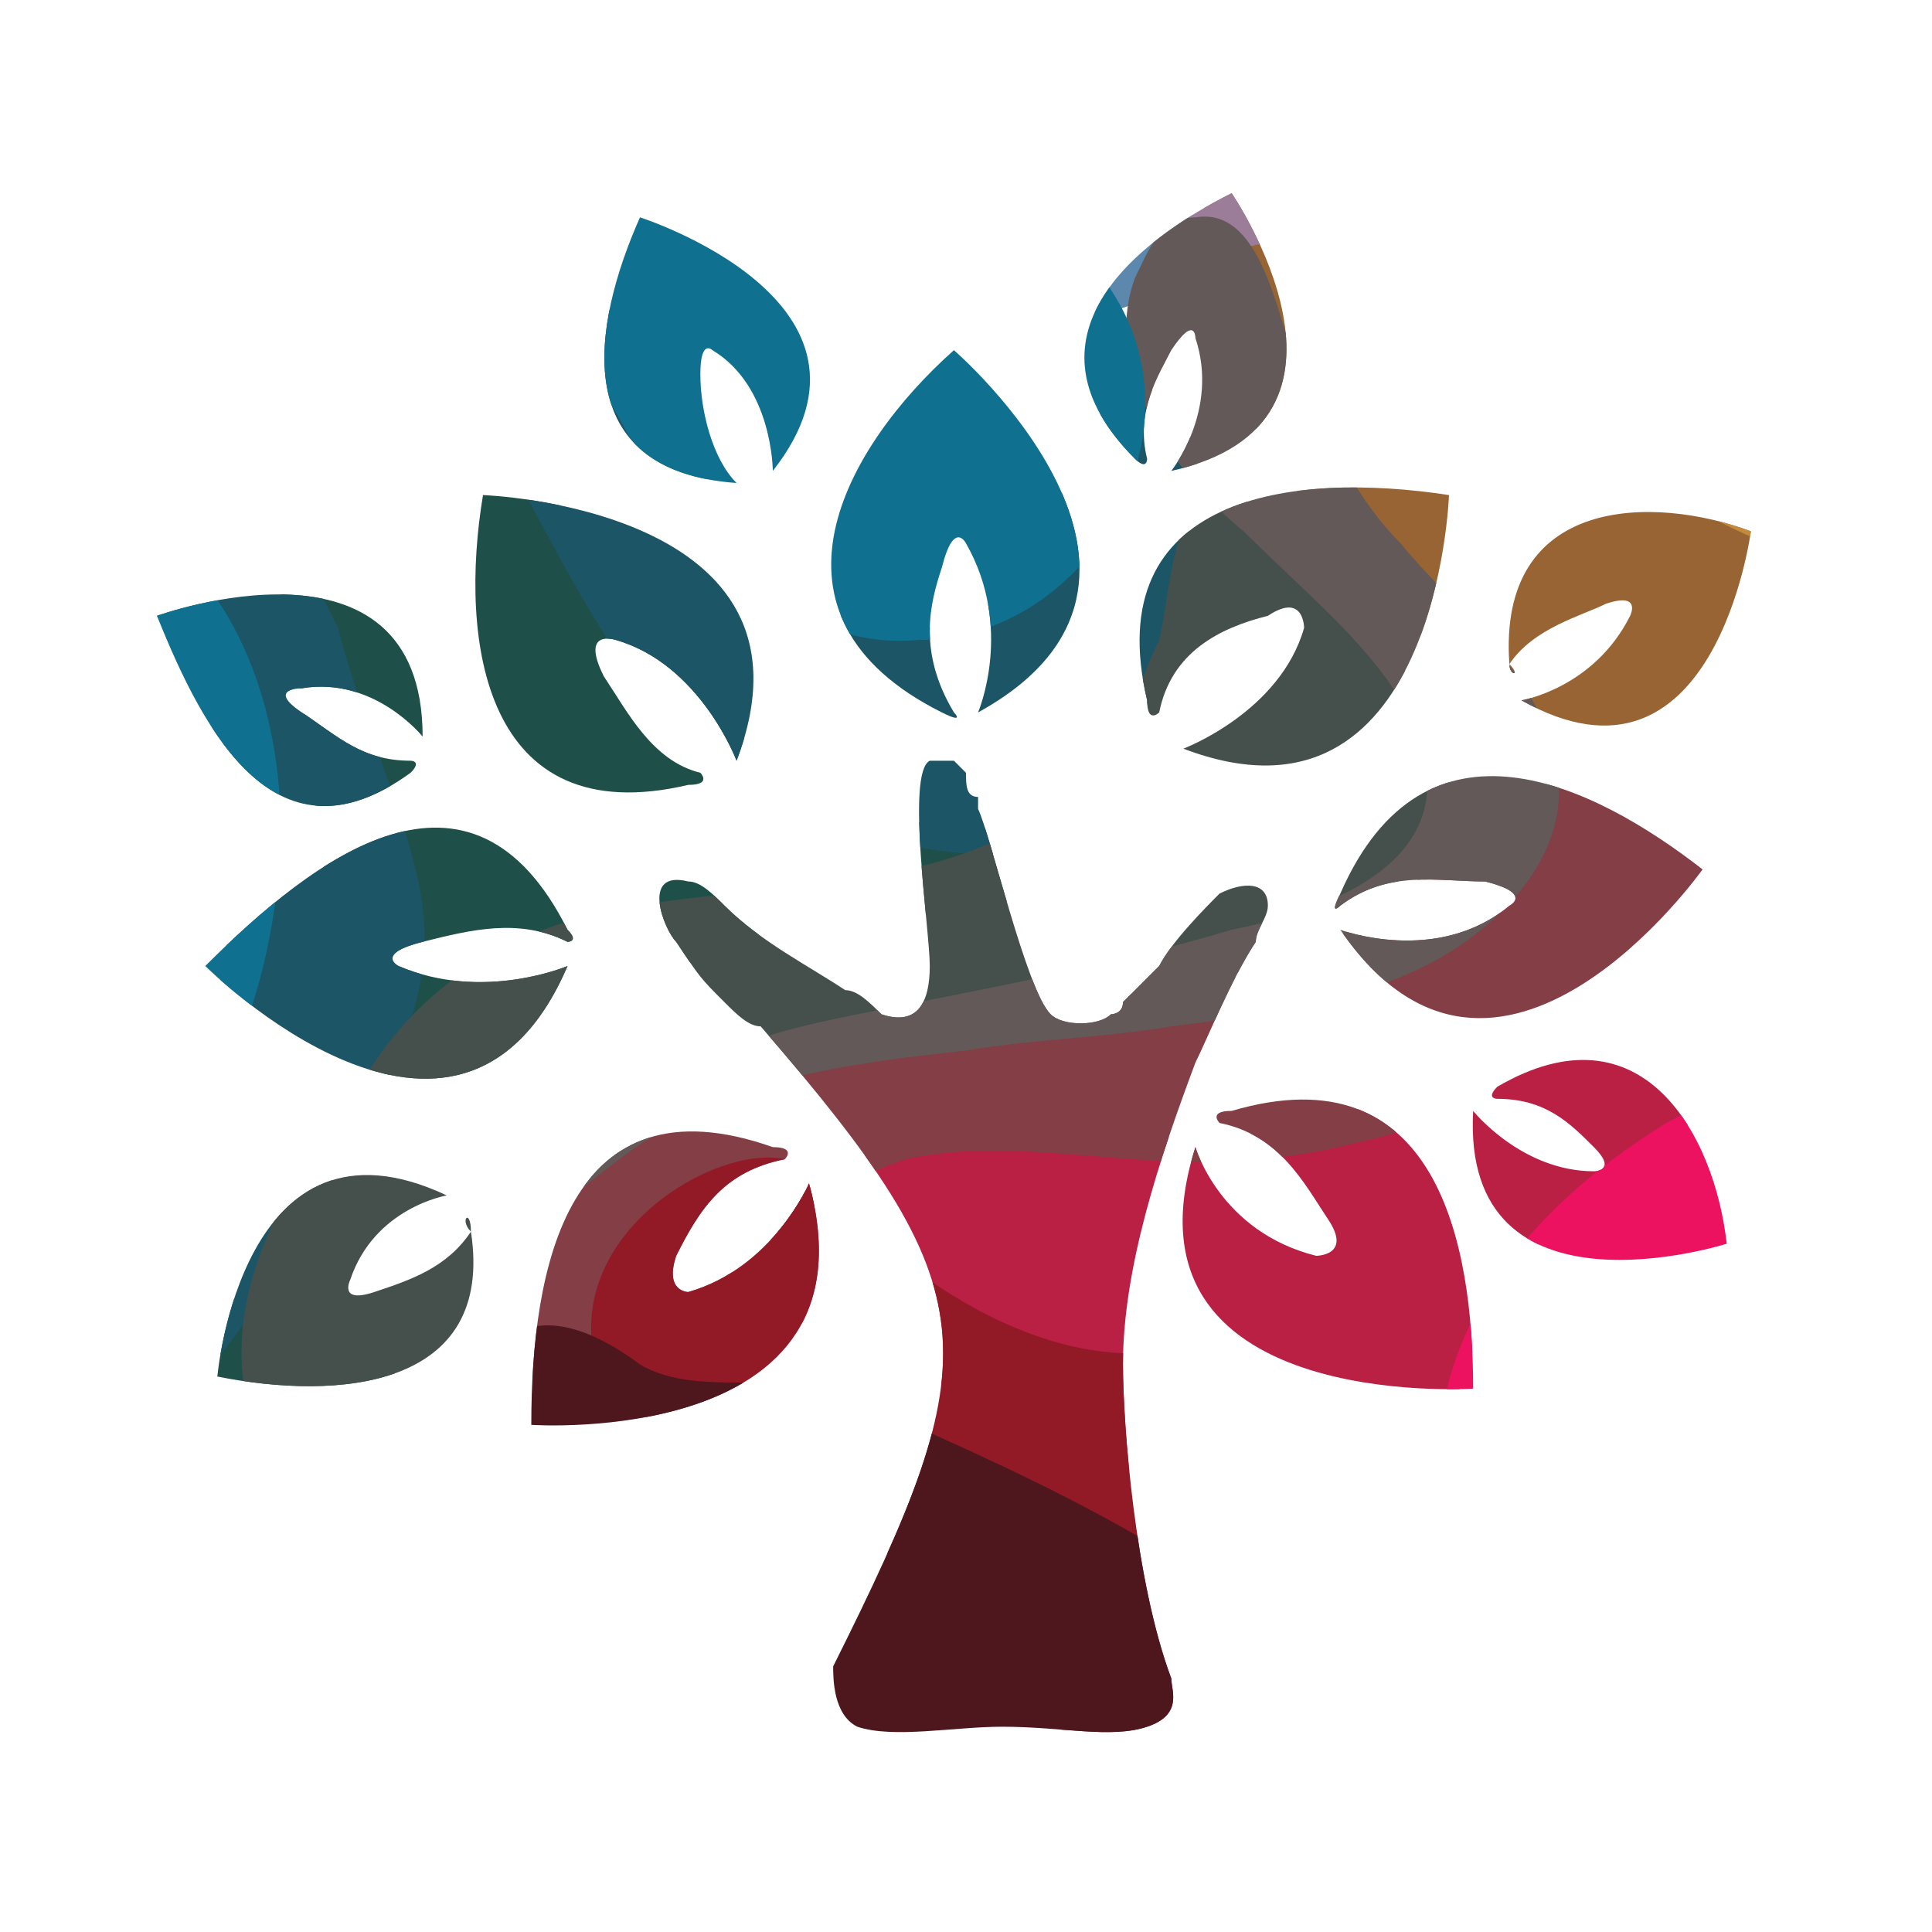
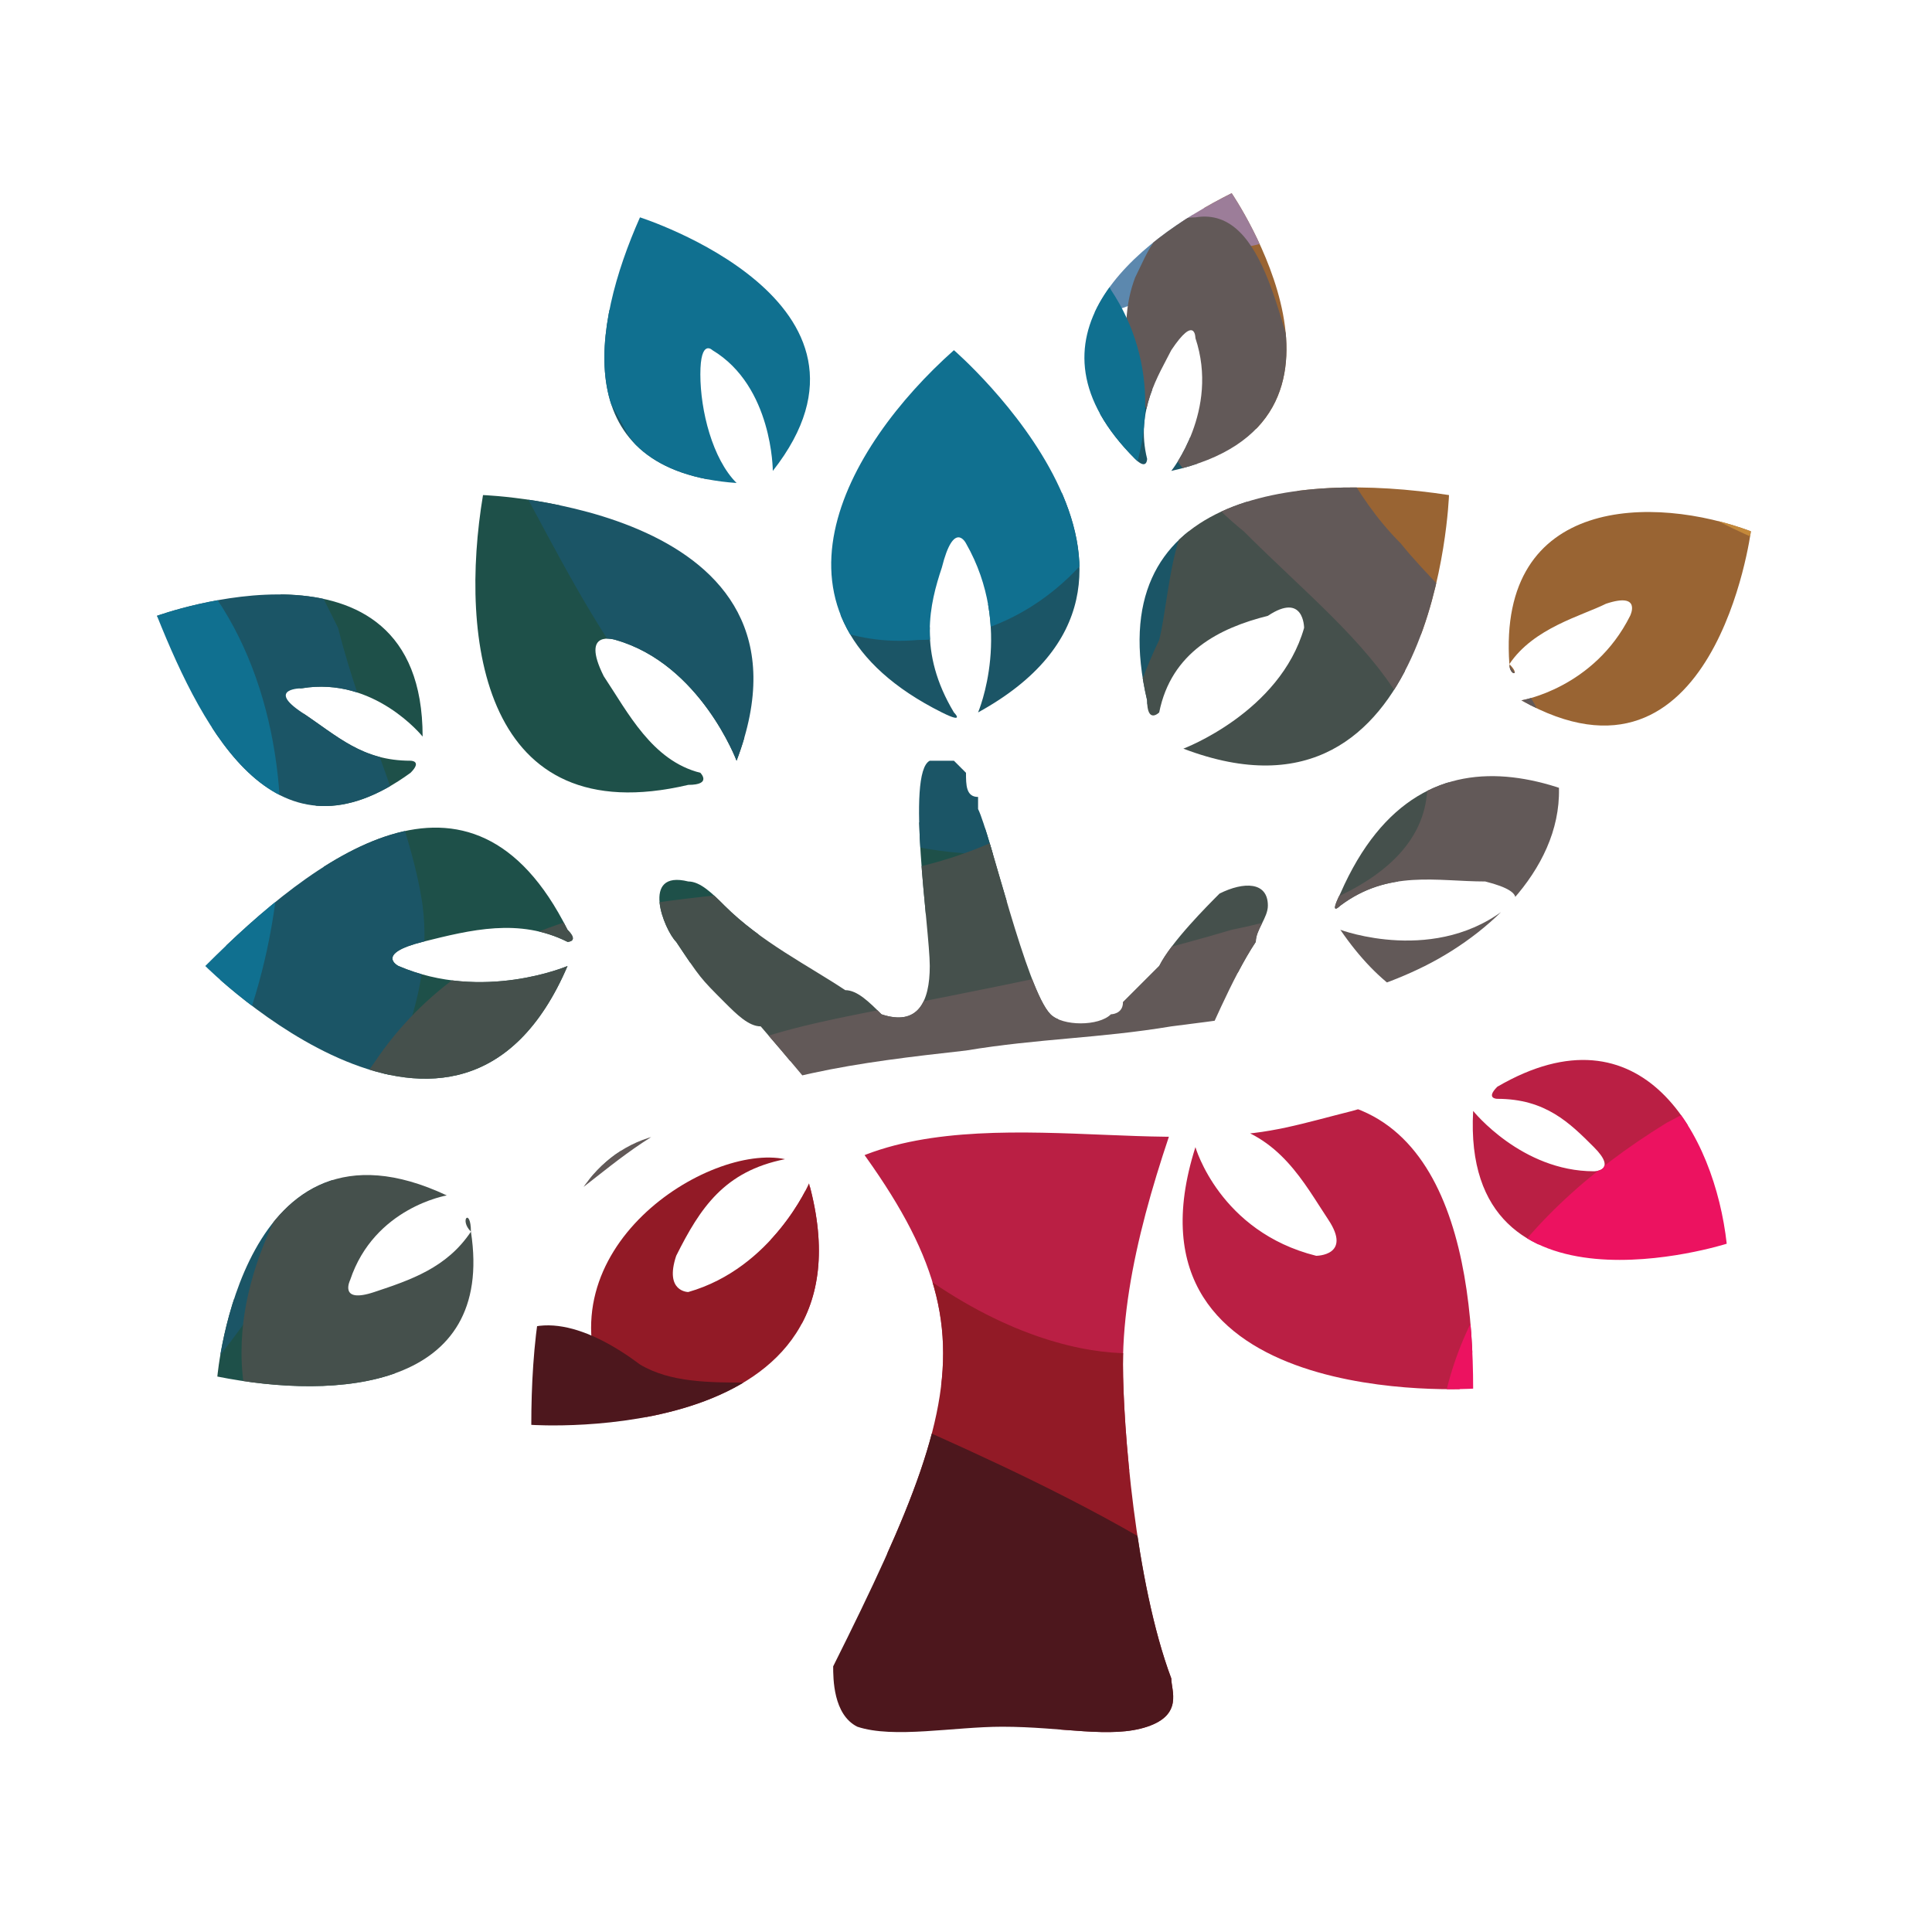
<svg xmlns="http://www.w3.org/2000/svg" xmlns:xlink="http://www.w3.org/1999/xlink" version="1.1" id="Layer_1" x="0px" y="0px" viewBox="0 0 16 16" style="enable-background:new 0 0 16 16;" xml:space="preserve">
  <style type="text/css">
	.st0{clip-path:url(#SVGID_00000054224881382239122450000015378947384994516914_);}
	.st1{fill:#1E5049;}
	.st2{fill:#BA1F44;}
	.st3{fill:#EC1260;}
	.st4{fill:#DEBA6B;}
	.st5{fill:#625958;}
	.st6{fill:#5C88AE;}
	.st7{fill:#9C7D99;}
	.st8{fill:#843E46;}
	.st9{fill:#996433;}
	.st10{fill:#921A26;}
	.st11{fill:#A15B98;}
	.st12{fill:#C4893A;}
	.st13{fill:#4D171D;}
	.st14{fill:#1B5566;}
	.st15{fill:#107090;}
	.st16{fill:#45504C;}
</style>
  <g>
    <g>
      <defs>
        <path id="SVGID_1_" d="M5.7,7.3c0.1,0,0.2,0.1,0.3,0.2c0.3,0.3,0.7,0.5,1,0.7c0,0,0,0,0,0c0.1,0,0.2,0.1,0.3,0.2     C7.6,8.5,7.7,8.3,7.7,8c0-0.3-0.2-1.6,0-1.7c0,0,0.1,0,0.2,0l0.1,0.1C8,6.5,8,6.6,8.1,6.6c0,0,0,0,0,0.1c0.1,0.2,0.4,1.5,0.6,1.7     c0.1,0.1,0.4,0.1,0.5,0c0,0,0,0,0,0c0,0,0.1,0,0.1-0.1L9.6,8c0.1-0.2,0.4-0.5,0.5-0.6c0,0,0,0,0,0c0.2-0.1,0.4-0.1,0.4,0.1     c0,0.1-0.1,0.2-0.1,0.3C10.2,8.1,10,8.6,9.9,8.8c0,0,0,0,0,0c-0.3,0.8-0.6,1.7-0.6,2.5c0,0.5,0.1,1.8,0.4,2.6     c0,0.1,0.1,0.3-0.2,0.4c-0.3,0.1-0.7,0-1.2,0c-0.4,0-0.9,0.1-1.2,0c-0.2-0.1-0.2-0.4-0.2-0.5c1.3-2.6,1.3-3.1-0.6-5.3     c0,0,0,0,0,0C6.2,8.5,6.1,8.4,6,8.3c0,0,0,0,0,0C5.8,8.1,5.8,8.1,5.6,7.8C5.5,7.7,5.3,7.2,5.7,7.3z M7.8,5.9c0.2,0.1,0.1,0,0.1,0     C7.6,5.4,7.7,5,7.8,4.7c0.1-0.4,0.2-0.2,0.2-0.2c0.4,0.7,0.1,1.4,0.1,1.4c2-1.1-0.2-3-0.2-3C7,3.7,6.2,5.1,7.8,5.9z M9.5,5.8     c0,0.2,0.1,0.1,0.1,0.1c0.1-0.5,0.5-0.7,0.9-0.8c0.3-0.2,0.3,0.1,0.3,0.1c-0.2,0.7-1,1-1,1C11.9,7,12,4.1,12,4.1     C10.7,3.9,9.1,4.1,9.5,5.8z M11.1,7.4c-0.1,0.2,0,0.1,0,0.1c0.4-0.3,0.8-0.2,1.2-0.2c0.4,0.1,0.2,0.2,0.2,0.2     c-0.6,0.5-1.4,0.2-1.4,0.2c1.3,1.9,3-0.5,3-0.5C13.2,6.5,11.8,5.8,11.1,7.4z M10.2,9.2c-0.2,0-0.1,0.1-0.1,0.1     c0.5,0.1,0.7,0.5,0.9,0.8c0.2,0.3-0.1,0.3-0.1,0.3c-0.8-0.2-1-0.9-1-0.9c-0.7,2.2,2.3,2,2.3,2C12.2,10.3,11.9,8.7,10.2,9.2z      M4.4,11.8c0,0,2.9,0.2,2.3-2c0,0-0.3,0.7-1,0.9c0,0-0.2,0-0.1-0.3C5.8,10,6,9.7,6.5,9.6c0,0,0.1-0.1-0.1-0.1     C4.7,8.9,4.4,10.5,4.4,11.8z M1.7,8c0,0,2.1,2.1,3,0c0,0-0.7,0.3-1.4,0c0,0-0.2-0.1,0.2-0.2s0.8-0.2,1.2,0c0,0,0.1,0,0-0.1     C3.9,6.1,2.6,7.1,1.7,8z M5.7,6.5c0.2,0,0.1-0.1,0.1-0.1C5.4,6.3,5.2,5.9,5,5.6C4.8,5.2,5.1,5.3,5.1,5.3c0.7,0.2,1,1,1,1     c0.8-2.1-2.1-2.2-2.1-2.2C3.8,5.3,4,6.9,5.7,6.5z M12.5,5.5C12.5,5.6,12.6,5.6,12.5,5.5c0.2-0.3,0.6-0.4,0.8-0.5     c0.3-0.1,0.2,0.1,0.2,0.1c-0.3,0.6-0.9,0.7-0.9,0.7c1.6,0.9,1.9-1.4,1.9-1.4C13.7,4.1,12.4,4.1,12.5,5.5z M12.4,9     c-0.1,0.1,0,0.1,0,0.1c0.4,0,0.6,0.2,0.8,0.4c0.2,0.2,0,0.2,0,0.2c-0.6,0-1-0.5-1-0.5c-0.1,1.8,2.1,1.1,2.1,1.1     C14.2,9.4,13.6,8.3,12.4,9z M9.4,3.8c0.1,0.1,0.1,0,0.1,0C9.4,3.4,9.6,3.1,9.7,2.9c0.2-0.3,0.2-0.1,0.2-0.1     c0.2,0.6-0.2,1.1-0.2,1.1c1.8-0.4,0.5-2.3,0.5-2.3C9.4,2,8.4,2.8,9.4,3.8z M6.1,4C6.2,4,6.2,4,6.1,4C5.9,3.8,5.8,3.4,5.8,3.1     s0.1-0.2,0.1-0.2c0.5,0.3,0.5,1,0.5,1c1.1-1.4-1.1-2.1-1.1-2.1C4.9,2.7,4.7,3.9,6.1,4z M3.4,6.4c0.1-0.1,0-0.1,0-0.1     c-0.4,0-0.6-0.2-0.9-0.4s0-0.2,0-0.2c0.6-0.1,1,0.4,1,0.4c0-1.8-2.2-1-2.2-1C1.7,6.1,2.3,7.2,3.4,6.4z M3.9,10.2     C3.9,10,3.8,10.1,3.9,10.2c-0.2,0.3-0.5,0.4-0.8,0.5c-0.3,0.1-0.2-0.1-0.2-0.1C3.1,10,3.7,9.9,3.7,9.9C2,9.1,1.8,11.4,1.8,11.4     C2.8,11.6,4.1,11.5,3.9,10.2z" />
      </defs>
      <clipPath id="SVGID_00000009564365005266428960000009768068561295001531_">
        <use xlink:href="#SVGID_1_" style="overflow:visible;" />
      </clipPath>
      <g style="clip-path:url(#SVGID_00000009564365005266428960000009768068561295001531_);">
        <path class="st1" d="M10.2,6.6C10.3,6.7,9.8,7,9.5,7.1c-0.9,0.4-1.9,0.5-3,0.6c-1.1,0.1-2.8,2-3.4,1.1C2.5,7.8,2.7,4.9,1.9,4     C1.6,3.6,1.1,3,1.6,2.6c0.5-0.4,1.4-0.5,1.9,0C4,3,4.3,3.6,4.7,4.3c0.6,0.9,1.3,2,2.5,2.4C8,7,9,6.8,9.7,6.7     C9.9,6.6,10.1,6.6,10.2,6.6L10.2,6.6z" />
        <path class="st2" d="M11.8,14.8c-0.3,0.1-0.6,0-0.8-0.2c-0.5-0.5-0.6-1.1-1-1.7c-0.3-0.5-0.8-0.9-1.3-1.1     c-0.7-0.4-2.6-0.5-2.3-1.6C7.1,9,9,9.5,10.1,9.4c0.4,0,0.7-0.1,1.1-0.2c1.1-0.3,2.1-1.1,3.1-1.8c0.3-0.2,0.7-0.4,1.1-0.3     c0.4,0.1,0.4,0.7,0.2,1c-0.4,0.7-1.2,0.9-1.9,1.4c-1,0.6-1.8,1.7-1.7,2.9C12,13.1,12.6,14.3,11.8,14.8L11.8,14.8z" />
        <path class="st3" d="M12.4,14.6c-0.2-0.2-0.3-0.5-0.3-1c0-0.2-0.1-0.4-0.1-0.7c-0.4-1.6,0.5-2.8,1.8-3.6c1.1-0.6,1.9-0.5,1.9,0.9     c0,0.7,0,1.5,0,2.2c0,1.1,0.1,2.2-1.2,2.3c-0.4,0-0.9,0-1.2,0C12.8,14.8,12.6,14.7,12.4,14.6L12.4,14.6z" />
        <path class="st4" d="M15.8,14.4c0-3.4,0-7.1,0-10.5c0-0.5,0-1.1-0.3-1.6c-0.7-1.2-2.5-0.8-3.1-2.1c-0.4-1-0.5-1.6-1.7-1.7     c-3.5-0.1-7,0-10.5,0c-1.1,0,0.6,0,0.9,0c4.5,0,9-0.1,13.5,0c0.3,0.1,0.6,0.2,0.8,0.4c0.3,0.3,0.4,0.9,0.4,1.4     C15.8,5,15.8,9.7,15.8,14.4L15.8,14.4z" />
-         <path class="st5" d="M7.8,14.7c-2.1,0-4.4,0-6.5,0c-0.2,0-0.5,0-0.7,0c-0.9-0.1-1.2-1-1.3-1.7c0-0.2,0-0.3,0-0.3c0,0,0,0.1,0,0.3     c0.1,0.7,0.4,1.5,1.3,1.7c0.2,0,0.5,0.1,0.7,0.1C3.5,14.7,5.7,14.7,7.8,14.7L7.8,14.7z" />
        <path class="st6" d="M-0.4,12.6c0-3.1,0-6.2,0-9.3c0-0.4,0-0.5,0,0C-0.4,6.4-0.4,9.5-0.4,12.6L-0.4,12.6z" />
        <path class="st7" d="M-0.4,3c0-1.3,0-3,0-4.3c0,0,0,0,0,0c0,0,0,0,0,0.1C-0.4-0.2-0.4,1.9-0.4,3L-0.4,3z" />
        <path class="st8" d="M8.1,14.6c0.8,0,1.8,0,2.6,0c0,0,0,0,0,0C10,14.6,8.8,14.6,8.1,14.6L8.1,14.6z" />
-         <path class="st8" d="M15.1,7c0,0.2-0.2,0.3-0.5,0.5c-0.3,0.2-0.6,0.4-0.9,0.6c-0.7,0.5-1.4,1-2.2,1.3c-0.4,0.1-0.8,0.2-1.2,0.2     c-0.9,0.1-1.9-0.2-2.8,0C6.9,9.8,6.4,10.2,6,10.6c-0.2,0.3-0.5,0.5-0.7,0.7c-0.1,0.1-0.2,0.1-0.3,0.2c-0.7,0.2-1-0.5-0.7-1.1     c0.2-0.4,0.5-0.8,0.9-1c0.7-0.6,1.7-0.7,2.6-0.8C8.3,8.3,9,8.3,9.6,8.2c1.7-0.2,1.8-0.8,3.2-1.7c0.5-0.4,1.5,0,2,0.3     C15,6.8,15.1,6.8,15.1,7L15.1,7z" />
        <path class="st9" d="M14.8,6.6C14,7.2,13,6.4,12.3,5.8C11.5,5,10.4,3.9,10,2.7C9.9,2.4,9.9,2,10,1.6c0.1-0.3,0.2-0.5,0.5-0.5     c0.2,0.1,0.4,0.2,0.6,0.4c0.2,0.2,0.5,0.5,0.7,0.7c0.5,0.4,1.1,0.7,1.7,1c0.5,0.3,1.1,0.5,1.4,0.9C15.4,4.8,15.6,6,14.8,6.6     L14.8,6.6z" />
        <path class="st10" d="M4.9,11.1C4.8,10,6.3,9.3,6.7,9.7c1.5,1.7,2.9,1.6,3.1,1.4c0.5-0.9,0.8,1.8,0.6,3c-0.1,0.6-0.8,0.8-1.4,0.4     c-0.4-0.3-0.7-0.7-1.1-1.1c-0.4-0.5-0.9-0.8-1.5-1.1C5.8,12,5,11.7,4.9,11.1L4.9,11.1z" />
        <path class="st6" d="M6-1.2c0.6-0.3,1.3-0.3,2-0.3c0.4,0,0.8,0,1.1,0.1c0.7,0.3,0.8,0.9,0.8,1.7c0,0.5,0.1,0.9,0,1.4     C9.6,3,8.7,2.6,7.8,2.2C7.5,2.1,7.3,2,7.1,1.9C6.3,1.6,5.5,1.6,4.8,1.3C4.1,1,4.4,0.4,4.7,0C5.1-0.4,5.5-0.9,6-1.2L6-1.2z" />
        <path class="st11" d="M4.1,0.5C3.8,0.8,3.4,0.8,3,0.9C2.6,0.9,2.2,0.9,1.8,1C1.1,1,0.2,1.4-0.3,0.8c-0.4-0.5-0.3-1.6,0.3-2     c0.3-0.2,0.6-0.2,1-0.2c0.4,0,0.9,0,1.3,0c0.7,0,1.9-0.1,2,0.7C4.4-0.4,4.3,0.2,4.1,0.5L4.1,0.5z" />
        <path class="st12" d="M15.4,4.5c-0.3,0.3-1-0.1-1.4-0.3c-1-0.6-2.4-1.1-2.7-2.3c-0.1-0.6,0.2-1.5,0.9-1.4c0.4,0,0.9,0.3,1.3,0.5     c0.9,0.3,1.8,0.7,2.1,1.7C15.7,3.3,15.8,4.1,15.4,4.5L15.4,4.5z" />
        <path class="st7" d="M12,0.4c-0.3,0.7-0.8,1.3-1.5,1.6c-0.9,0.3-1-0.7-1-1.4c0-0.3,0-0.5,0-0.8c0-0.4,0.2-0.8,0.5-0.9     c0.4-0.3,1-0.3,1.5-0.1C12.2-1.2,12.3-0.3,12,0.4L12,0.4z" />
        <path class="st7" d="M4.2,0.5C3.7,0.4,3.9-0.2,4-0.5C4.3-1,4.9-1.4,5.4-1.4C5.8-1.3,6-1,5.8-0.7C5.6-0.1,4.8,0.5,4.2,0.5L4.2,0.5     z" />
        <path class="st13" d="M5.3,11.3c0.5,0.3,1.3,0,1.8,0.3C8,12,10.4,13,10.8,13.9c0.2,1-3,0.9-3.7,0.9c-0.4,0-0.7,0-1.1,0     c-1.1,0-2.8,0.3-2.7-1.3c0.1-0.7,0.3-1.8,0.8-2.3C4.4,10.8,4.9,11,5.3,11.3L5.3,11.3z" />
        <path class="st1" d="M3.7,12.5c0.2,0.5,0.2,1.2-0.2,1.5c-0.3,0.3-0.8,0.3-1.2,0.3c-0.6,0-1.3,0.1-1.7-0.2     c-0.6-0.3-0.7-1.2-0.4-1.8c0.2-0.5,0.8-0.9,1.3-1.3c0.2-0.1,0.5-0.3,0.8-0.4C3.1,10.6,3.5,11.8,3.7,12.5L3.7,12.5z" />
        <path class="st14" d="M1.4,11.7C0.9,12.3,0.2,13-0.5,13c-0.7-0.2-0.5-1.1-0.1-1.6c0.4-0.5,1-0.8,1.5-1.4c0.4-0.4,0.6-0.9,0.8-1.4     c0.5-1.7,0.2-3.1-1.1-4.3C0.1,3.9-0.4,3.5-0.5,3c-0.1-0.6,1.8-0.6,2.3-0.8C2.4,2,3.1,1.6,3.8,1.6C4.7,1.7,5,2.5,5.4,3.2     C5.8,3.9,6.2,4.6,6.8,5C7.1,5.2,7.6,5.3,8,5.1C8.5,5,9,3.5,9.3,3.1C9.4,3,9.8,3.5,9.9,3.7c0.1,0.2-0.3,2-0.5,2.4     C9.1,7.3,8,7.2,6.8,6.8C5.5,6.4,4.9,5.1,4.3,4C4,3.4,3.8,2.8,3.2,2.5c-0.4-0.2-1.1,0-1.4,0.3C1.7,3,1.7,3.2,1.8,3.5     C2,3.8,2.3,4.2,2.5,4.6C2.6,4.8,2.7,5,2.8,5.2C3,6,3.4,6.8,3.5,7.5C3.6,8.3,3.2,9,2.8,9.7C2.4,10.4,2,11.1,1.4,11.7L1.4,11.7z" />
        <path class="st15" d="M-0.1,3.6c0.5-0.3,1.3,0.7,1.6,1c0.7,0.7,0.9,1.8,0.8,2.7c-0.1,1-0.5,2-1.2,2.7c-0.4,0.3-1,0.8-1.3,0.2     C-0.4,10-0.4,9.6-0.4,9.3c0-1.4,0-2.9,0-4.3C-0.4,4.6-0.5,3.9-0.1,3.6L-0.1,3.6z" />
        <path class="st5" d="M-0.1,2.8c-0.8-0.2-0.6-1.1-0.1-1.5c0.5-0.4,1.3-0.5,2-0.6C2.8,0.6,4,0.4,4.7,1.1C5.1,1.7,3.5,1.8,3.1,2     C2.6,2,2.1,2.2,1.5,2.4C1,2.6,0.4,2.8-0.1,2.8L-0.1,2.8z" />
        <path class="st16" d="M2,11.2c0-0.9,0.6-1.7,1.1-2.4c0.4-0.6,1-1,1.7-1.2c1.5-0.4,3.6,0,4.5-1.6c0.1-0.2,0.2-0.5,0.3-0.7     c0.1-0.4,0.1-1.3,0.6-1.2c0.3,0.1,0.5,0.4,0.8,0.7c0.4,0.4,1,1.1,1,1.7c-0.1,0.7-0.9,1.3-1.5,1.5C10,8.1,9,8.4,8.5,8.5     C7.5,8.8,7,8.5,6,9c-1.5,0.7-1.9,1.8-2.4,3.2c-0.2,0.6-0.6,1-1.1,0.3C2.2,12.2,2,11.7,2,11.2L2,11.2z" />
        <path class="st5" d="M4.2,10.2c0,0,0-0.1,0.1-0.3C4.7,9.5,5.3,9,5.8,8.8c0.4-0.2,0.8-0.3,1.3-0.4c1-0.2,2.1-0.4,3.1-0.7     c1-0.2,2.1-0.7,1.4-1.9c-0.3-0.5-0.8-0.9-1.3-1.4C9.8,4,9.1,3.1,9.4,2.3c0.1-0.2,0.2-0.5,0.5-0.5c0.6-0.1,0.7,1,0.9,1.4     c0.2,0.4,0.4,0.9,0.8,1.3C12,5,12.8,5.6,12.9,6.4C13,7.1,12.4,7.7,11.8,8c-0.6,0.3-1.3,0.4-2.1,0.5C9.1,8.6,8.6,8.6,8,8.7     C7.1,8.8,6.3,8.9,5.6,9.3c-0.4,0.2-0.7,0.5-1,0.7C4.4,10.1,4.3,10.2,4.2,10.2L4.2,10.2z" />
        <path class="st15" d="M9.2,2.4C10,3.6,9,5.3,7.6,5.3C6.5,5.4,5.8,4.4,5.2,3.6C4.8,2.8,3.4,1.1,5,0.7c0.5-0.1,1-0.1,1.5,0     C7.5,1,8.8,1.6,9.2,2.4L9.2,2.4z" />
        <path class="st16" d="M0.1,2.8C0,2.5,4.2,1.4,4.2,1.8C4,2.2,2.4,2.6,1.9,2.7C1.3,2.8,0.3,3,0.1,2.8L0.1,2.8z" />
      </g>
    </g>
  </g>
</svg>